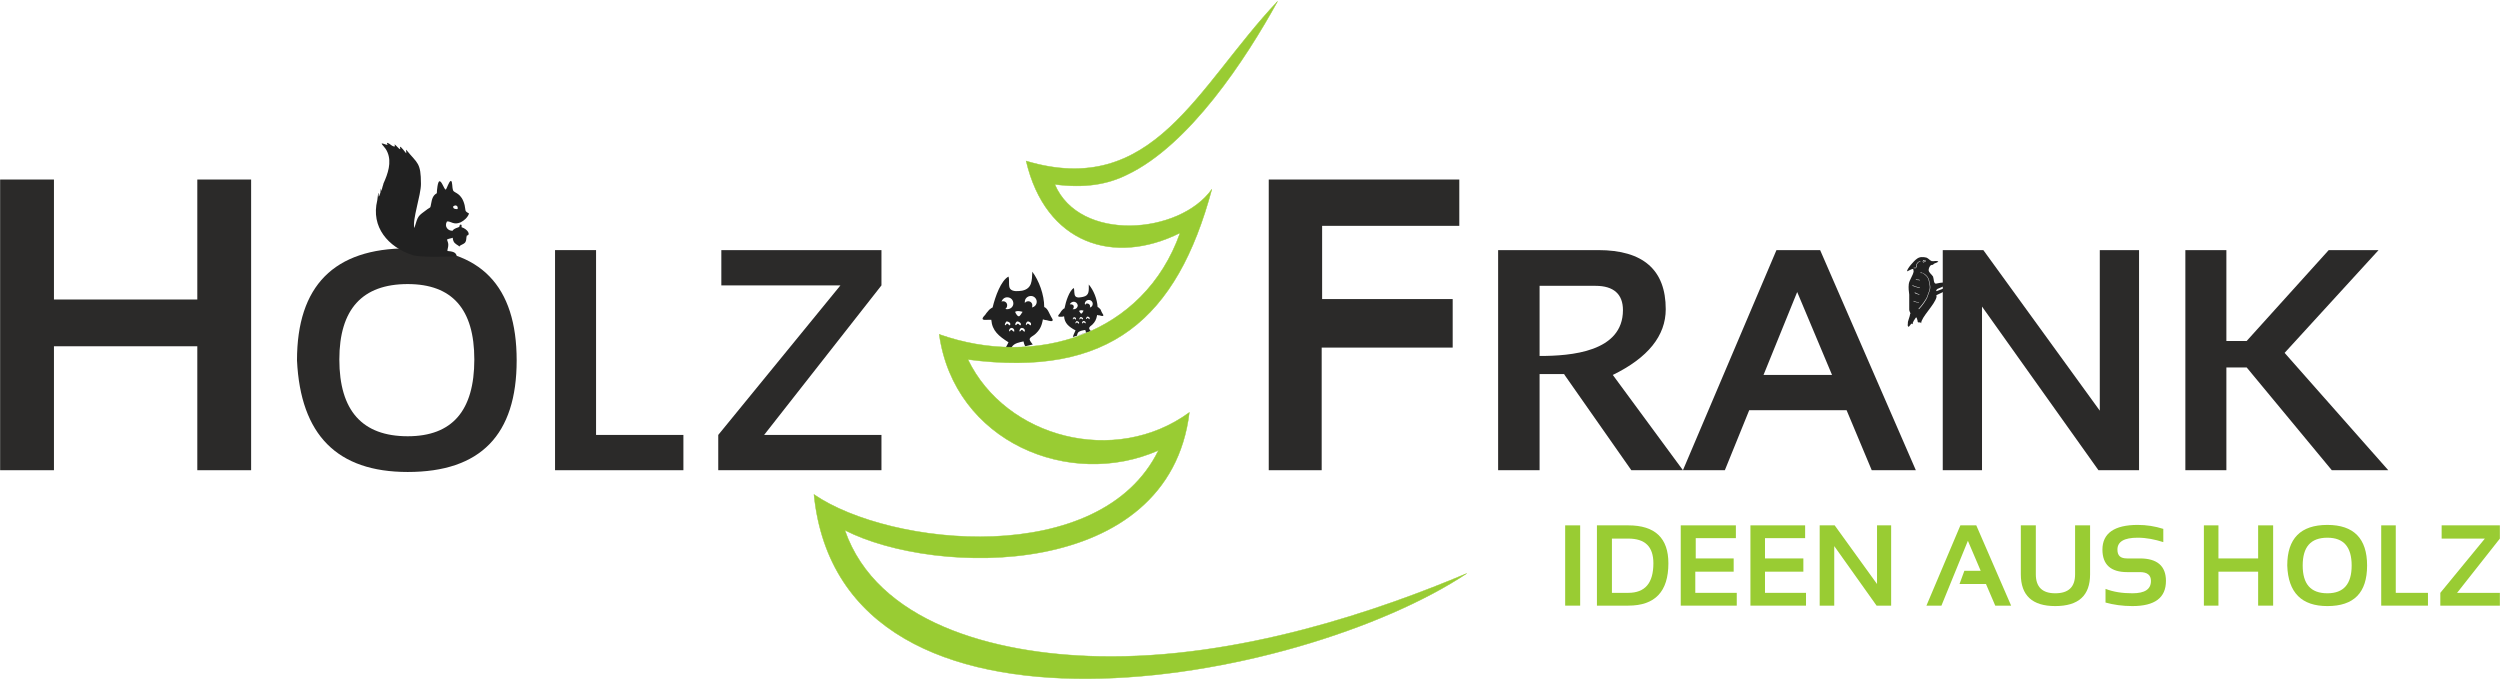
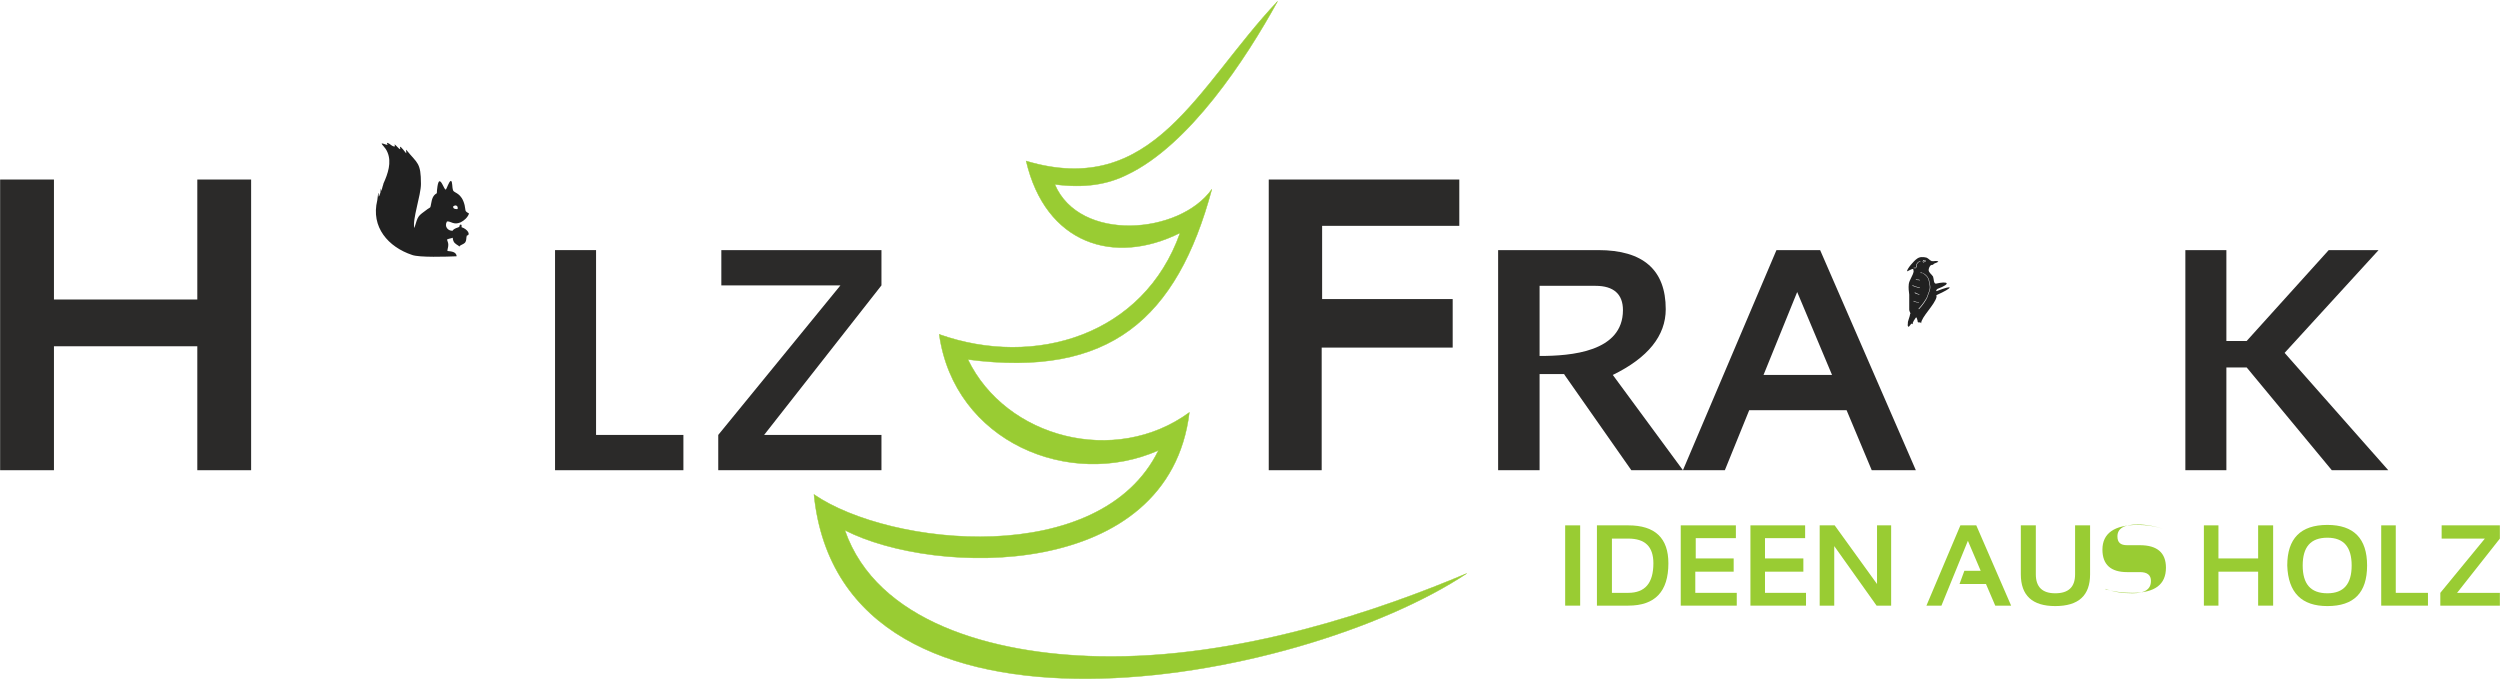
<svg xmlns="http://www.w3.org/2000/svg" xml:space="preserve" width="5605px" height="1522px" version="1.1" style="shape-rendering:geometricPrecision; text-rendering:geometricPrecision; image-rendering:optimizeQuality; fill-rule:evenodd; clip-rule:evenodd" viewBox="0 0 5667 1539">
  <defs>
    <style type="text/css">
   
    .str0 {stroke:#99CC33;stroke-width:0.91}
    .fil0 {fill:#212121}
    .fil1 {fill:#2B2A29;fill-rule:nonzero}
    .fil3 {fill:#212121;fill-rule:nonzero}
    .fil2 {fill:#99CC33;fill-rule:nonzero}
   
  </style>
  </defs>
  <g id="Ebene_x0020_1">
    <path class="fil0" d="M4361 591c0,-1 2,-1 4,1 -4,2 -5,2 -6,1 0,0 0,-1 2,-2z" />
    <path class="fil0" d="M4341 649c4,1 9,3 11,3l0 1c-2,0 -7,-2 -11,-3 -3,-1 -5,-2 -6,-2l0 -1c2,0 4,1 6,2zm-4 34l1 0 0 -1c1,1 10,4 12,3l0 1c0,0 -1,0 -1,0 -4,0 -12,-3 -12,-3zm14 -15c-2,0 -10,-3 -11,-4l1 -1c1,1 8,4 10,4l0 1 0 0zm-2 32c7,-7 17,-21 20,-28l0 -1c7,-18 7,-18 3,-36 -2,-8 -9,-13 -14,-16 -2,0 -4,0 -4,0l0 0 -1 -1c1,0 1,0 2,0 4,0 15,6 18,17 4,18 4,18 -3,36l0 1c-3,8 -13,22 -20,29l-1 -1zm17 -108l0 0c-3,2 -5,3 -6,3 -1,0 -1,-1 -1,-1 -1,-1 0,-3 1,-4 1,-1 4,-1 6,2l0 0zm-23 41c2,1 4,1 5,1 2,0 3,0 4,1l0 1c-1,-1 -2,-1 -4,-1 -1,0 -3,0 -5,-1l0 -1zm10 -41l1 0c0,0 -1,1 -2,1 -2,1 -6,3 -7,8l0 1c0,3 -1,5 -2,6 -1,0 -5,0 -5,0l0 -1 5 0c0,-1 1,-4 1,-6l0 0c1,-6 6,-8 8,-9 0,0 1,0 1,0l0 0zm-16 18c0,1 1,3 1,5 -1,9 -10,20 -11,29 -1,9 0,16 1,24 0,8 0,16 0,23 0,4 0,8 0,11 0,3 2,6 3,9 -1,0 -1,1 -1,1 0,4 -6,18 -5,20 0,4 -2,7 2,9 1,-1 2,-3 4,-5l2 -3c0,2 1,1 2,2l1 -1c-1,-3 5,-11 7,-14 1,0 1,0 2,0 0,3 2,5 2,8 0,6 6,0 8,5 0,-14 31,-42 35,-60 0,-2 -1,-3 0,-4 38,-17 41,-25 0,-9 -2,0 0,-4 2,-5 34,-13 22,-18 -3,-12 -6,1 -5,-11 -7,-16 -3,-5 -10,-9 -10,-15 0,-2 2,-10 6,-11 1,-1 3,0 4,-1 1,-1 1,-1 2,-2 3,-2 7,-2 10,-5 -5,-3 -10,0 -15,-1 -5,-2 -7,-6 -12,-8 -8,-2 -16,-2 -22,3 -6,4 -22,22 -22,28 0,1 13,-7 14,-5z" />
    <polygon class="fil1" points="5392,567 5179,800 5414,1066 5286,1066 5093,833 5093,833 5047,833 5047,1066 4954,1066 4954,567 5047,567 5047,773 5093,773 5279,567 " />
-     <polygon class="fil1" points="4404,1066 4404,567 4496,567 4760,931 4760,567 4849,567 4849,1066 4757,1066 4493,695 4493,1066 " />
    <polygon class="fil1" points="3910,1066 3815,1066 4027,567 4126,567 4343,1066 4243,1066 4186,930 3965,930 3996,850 4153,850 4074,662 " />
    <path class="fil1" d="M3396 1066l0 -499 227 0c102,0 153,45 153,134 0,60 -40,110 -120,149l159 216 -117 0 -152 -217 0 -1 -56 0 0 218 -94 0zm283 -363c0,-36 -21,-55 -62,-55l-127 0 0 159c71,0 189,-9 189,-104z" />
    <polygon class="fil1" points="1998,567 1998,647 1732,986 1998,986 1998,1066 1628,1066 1628,986 1905,647 1635,647 1635,567 " />
    <polygon class="fil1" points="1351,567 1351,986 1549,986 1549,1066 1258,1066 1258,567 " />
-     <path class="fil1" d="M673 817c0,-169 84,-254 251,-254 165,0 247,85 247,254 0,169 -82,253 -247,253 -160,0 -243,-84 -251,-253zm96 -2c0,116 52,174 155,174 101,0 151,-58 151,-174 0,-114 -50,-171 -151,-171 -103,0 -155,57 -155,171z" />
    <polygon class="fil1" points="3308,407 3308,512 2997,512 2997,678 3293,678 3293,788 2996,788 2996,1066 2876,1066 2876,407 " />
    <polygon class="fil1" points="0,1066 0,407 122,407 122,679 447,679 447,407 569,407 569,1066 447,1066 447,785 122,785 122,1066 " />
    <polygon class="fil2" points="3582,1191 3582,1373 3548,1373 3548,1191 " />
    <path id="1" class="fil2" d="M3691 1344c38,0 57,-22 57,-67 0,-38 -19,-56 -57,-56l-37 0 0 123 37 0zm-71 29l0 -182 71 0c61,0 91,29 91,86 0,64 -30,96 -91,96l-71 0z" />
    <polygon id="2" class="fil2" points="3935,1191 3935,1220 3844,1220 3844,1266 3930,1266 3930,1296 3843,1296 3843,1344 3937,1344 3937,1373 3810,1373 3810,1191 " />
    <polygon id="3" class="fil2" points="4092,1191 4092,1220 4001,1220 4001,1266 4088,1266 4088,1296 4001,1296 4001,1344 4094,1344 4094,1373 3968,1373 3968,1191 " />
    <polygon id="4" class="fil2" points="4125,1373 4125,1191 4159,1191 4255,1324 4255,1191 4287,1191 4287,1373 4254,1373 4158,1238 4158,1373 " />
    <polygon id="5" class="fil2" points="4401,1373 4367,1373 4444,1191 4480,1191 4559,1373 4523,1373 4502,1324 4442,1324 4453,1294 4490,1294 4461,1226 " />
    <path id="6" class="fil2" d="M4581 1302l0 -111 34 0 0 111c0,29 15,43 44,43 30,0 45,-14 45,-43l0 -111 34 0 0 111c0,48 -26,72 -79,72 -52,0 -78,-24 -78,-72z" />
-     <path id="7" class="fil2" d="M4773 1366l0 -31c18,7 38,10 61,10 28,0 42,-9 42,-28 0,-13 -8,-20 -25,-20l-29 0c-37,0 -56,-17 -56,-51 0,-37 27,-56 80,-56 20,0 39,3 58,9l0 30c-19,-6 -38,-10 -58,-10 -31,0 -46,9 -46,27 0,14 7,20 22,20l29 0c39,0 59,17 59,51 0,38 -25,57 -76,57 -23,0 -43,-3 -61,-8z" />
+     <path id="7" class="fil2" d="M4773 1366l0 -31c18,7 38,10 61,10 28,0 42,-9 42,-28 0,-13 -8,-20 -25,-20l-29 0c-37,0 -56,-17 -56,-51 0,-37 27,-56 80,-56 20,0 39,3 58,9c-19,-6 -38,-10 -58,-10 -31,0 -46,9 -46,27 0,14 7,20 22,20l29 0c39,0 59,17 59,51 0,38 -25,57 -76,57 -23,0 -43,-3 -61,-8z" />
    <polygon id="8" class="fil2" points="4996,1373 4996,1191 5029,1191 5029,1266 5119,1266 5119,1191 5153,1191 5153,1373 5119,1373 5119,1296 5029,1296 5029,1373 " />
    <path id="9" class="fil2" d="M5220 1282c0,42 18,63 56,63 37,0 55,-21 55,-63 0,-42 -18,-63 -55,-63 -38,0 -56,21 -56,63zm-35 0c0,-61 30,-92 91,-92 60,0 90,31 90,92 0,62 -30,92 -90,92 -58,0 -89,-30 -91,-92z" />
    <polygon id="10" class="fil2" points="5431,1191 5431,1344 5504,1344 5504,1373 5398,1373 5398,1191 " />
    <polygon id="11" class="fil2" points="5667,1191 5667,1221 5570,1344 5667,1344 5667,1373 5532,1373 5532,1344 5633,1221 5535,1221 5535,1191 " />
    <path class="fil0" d="M1027 468c-1,7 9,6 10,6 2,-7 -4,-11 -10,-6zm31 66c9,-1 3,-14 -12,-19 0,-4 1,-3 -1,-6 -5,1 -2,1 -4,5 -2,2 -6,2 -11,5 -3,2 -3,2 -4,4 5,1 11,0 17,0l15 11zm-15 -11c-6,0 -12,1 -17,0 -10,1 -20,-9 -13,-21 9,-1 15,9 31,2 8,-4 16,-11 19,-20 -11,-6 -7,-6 -10,-19 -7,-28 -23,-27 -26,-33 -3,-8 -1,-20 -5,-22 -5,1 -9,18 -12,20 -4,-2 -9,-20 -14,-19 -4,0 -6,21 -6,27 -9,5 -11,13 -13,24 -2,11 -1,7 -8,12 -23,17 -21,14 -30,43 -5,-19 15,-74 15,-100 0,-49 -8,-46 -33,-77 -2,-3 1,10 -1,7 -21,-27 -10,-7 -14,-9 -4,-2 -15,-17 -11,-7 1,1 -3,2 -7,-1 -9,-7 -13,-8 -10,-3 2,4 -9,-2 -13,-2 0,4 8,8 13,20 10,23 1,49 -9,71 0,1 -1,4 -2,7 -1,3 -3,13 -3,9 -1,-6 -1,-8 -2,5 -1,4 -4,12 -4,7 1,-10 -1,-10 -3,10 -15,61 25,106 79,124 16,6 79,4 101,3 -1,-10 -11,-11 -21,-12 0,-5 2,-8 2,-14 0,-5 -2,-8 -3,-12l3 -1c1,-1 3,-1 3,-1 3,-1 5,-1 7,-2 1,12 7,14 13,18l1 1 1 1c2,-4 8,-4 13,-9 4,-6 2,-10 4,-16l-15 -11z" />
    <g>
-       <path class="fil3" d="M2324 785l17 -4 -17 4zm-47 11l12 -2 -12 2zm11 -45l0 0c1,2 2,-4 5,-3 2,1 6,6 6,3 0,-1 0,-2 0,-2 0,-4 -5,-7 -8,-5 -2,0 -5,5 -3,7zm36 34c-2,-3 -3,-7 -4,-11 -9,2 -21,4 -26,12 -2,2 -3,5 -5,8l35 -9zm2 -48l0 0c1,1 2,-5 5,-3 2,1 6,6 6,2 0,0 0,-2 0,-2 0,-3 -5,-6 -8,-5 -2,1 -5,6 -3,8zm13 -40l0 0c6,-1 11,-6 11,-13 0,-7 -6,-13 -13,-13 -8,0 -14,6 -14,13 0,1 0,2 0,3 2,-3 5,-4 8,-4 5,0 9,4 9,9 0,2 0,4 -1,5zm-25 47l0 0c-1,0 -4,5 -3,7 2,2 3,-4 6,-3 2,1 5,6 6,3 0,-1 0,-2 0,-2 0,-4 -6,-7 -9,-5zm-12 -7l0 0c2,1 3,-4 6,-3 2,1 5,6 6,2 0,0 0,-2 0,-2 -1,-3 -6,-6 -9,-5 -2,1 -5,6 -3,8zm-1 -30l0 0c1,3 5,10 8,10 3,1 7,-8 9,-10 0,0 -12,-4 -17,0zm-18 -33l0 0c-6,0 -11,4 -13,10 1,-1 3,-1 4,-1 5,0 9,4 9,9 0,4 -2,7 -4,8 1,1 3,1 4,1 8,0 14,-6 14,-13 0,-8 -6,-14 -14,-14zm-5 63l0 0c2,2 3,-4 6,-3 2,1 5,6 6,2 0,0 0,-2 0,-2 0,-3 -6,-6 -9,-5 -1,1 -4,6 -3,8zm-1 59c1,-7 6,-13 9,-20 -22,-14 -37,-26 -39,-51 -2,0 -5,0 -7,0 -4,0 -16,2 -12,-5 1,-2 3,-4 5,-6 2,-3 4,-6 7,-9 2,-3 6,-6 10,-8 6,-25 19,-61 36,-70 3,8 -1,22 4,28 6,7 19,5 27,4 23,-5 22,-23 23,-43 15,20 27,52 27,80 5,2 8,7 10,11 2,3 3,7 5,10 1,2 3,5 4,7 2,7 -9,3 -13,2 -3,0 -6,-1 -9,-2 -3,17 -8,25 -18,34 -3,3 -13,7 -12,12 1,4 5,8 7,11l-64 15z" />
-     </g>
+       </g>
    <g>
-       <path class="fil3" d="M2462 754l11 -3 -11 3zm-30 10l9 -3 -9 3zm6 -31l0 0c1,1 2,-3 4,-2 1,1 3,4 4,2l0 -2c-1,-2 -4,-3 -6,-3 -1,1 -3,4 -2,5zm24 21c-1,-2 -1,-4 -2,-6 -6,1 -14,2 -17,7 -1,2 -1,4 -2,6l21 -7zm0 -31l0 0c2,1 2,-3 4,-2 1,1 4,4 4,2l0 -2c0,-2 -4,-4 -6,-3 -1,1 -3,4 -2,5zm8 -26l0 0c4,0 7,-4 7,-8 0,-5 -4,-9 -9,-9 -5,0 -9,4 -9,9 0,1 1,1 1,2 1,-2 2,-3 4,-3 4,0 7,3 7,6 0,1 0,3 -1,3zm-15 31l0 0c-1,0 -3,4 -2,5 2,1 2,-3 4,-2 1,0 4,4 4,1l0 -1c0,-2 -4,-4 -6,-3zm-8 -4l0 0c1,1 2,-3 4,-2 1,0 3,4 4,1l0 -1c-1,-2 -4,-4 -6,-3 -1,0 -3,4 -2,5zm-1 -19l0 0c1,1 3,6 5,6 2,0 5,-6 5,-7 0,0 -7,-2 -10,1zm-12 -21l0 0c-4,0 -8,3 -9,6 1,0 2,0 3,0 3,0 6,2 6,5 0,3 -1,5 -3,6 1,0 2,0 3,0 5,0 9,-4 9,-9 -1,-5 -5,-8 -9,-8zm-2 40l0 0c1,1 2,-3 3,-2 2,1 4,4 4,2l0 -2c0,-2 -3,-3 -5,-3 -1,1 -3,4 -2,5zm0 40c1,-5 4,-10 6,-15 -15,-8 -25,-16 -26,-32 -2,1 -4,1 -5,1 -3,0 -10,1 -8,-3 1,-2 2,-3 3,-4 1,-2 3,-4 4,-6 2,-2 4,-5 7,-6 3,-16 11,-40 21,-46 2,5 0,15 4,19 4,4 12,2 17,1 15,-3 13,-15 13,-28 11,13 19,33 20,51 3,1 5,4 7,6 1,3 2,5 3,7 1,2 2,3 3,5 1,4 -6,2 -8,1 -2,0 -4,0 -6,-1 -2,11 -5,16 -11,22 -2,2 -8,5 -7,9 0,2 3,4 4,6l-41 13z" />
-     </g>
+       </g>
    <path class="fil2 str0" d="M2896 3c-72,131 -200,326 -341,393 -44,22 -96,31 -164,22 56,132 283,114 356,11 -79,294 -232,428 -553,386 86,178 334,243 502,120 -46,383 -577,372 -781,267 72,208 335,281 575,286 320,7 643,-107 835,-188 -379,252 -1417,444 -1480,-179 174,119 650,168 781,-100 -201,89 -463,-19 -497,-263 217,77 464,2 546,-230 -150,75 -305,25 -349,-163 289,86 387,-168 570,-362z" />
  </g>
</svg>